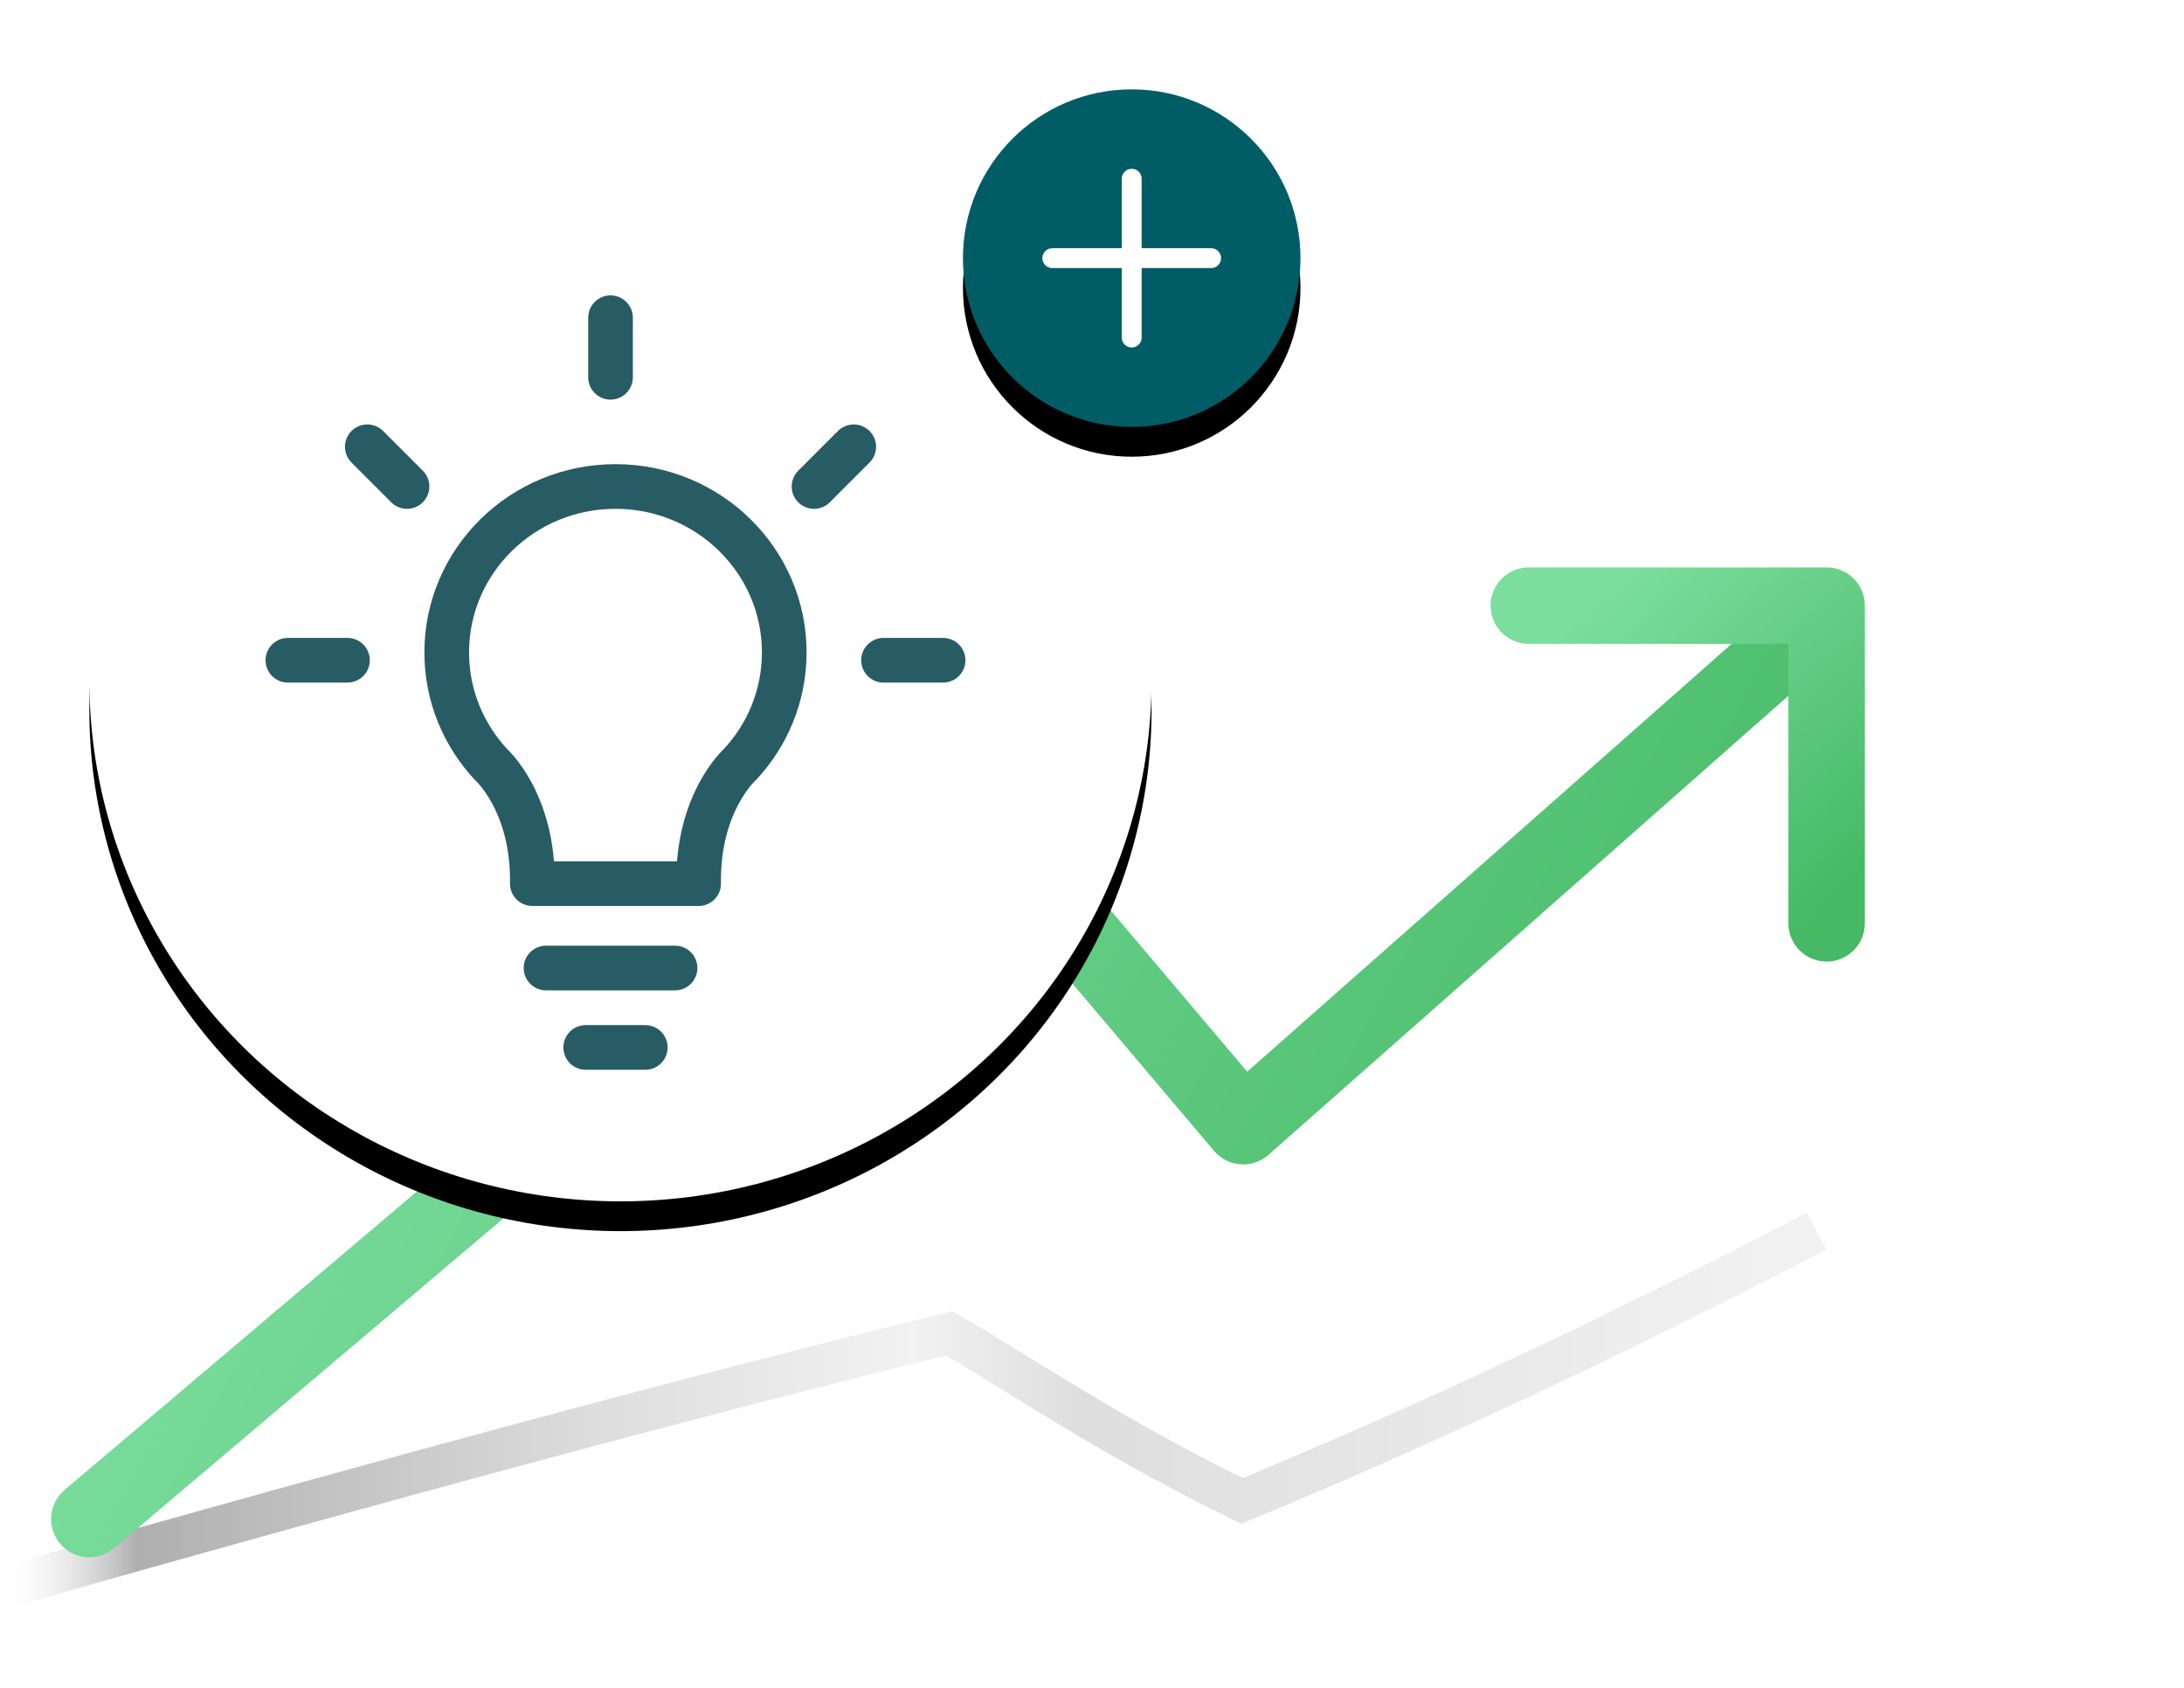
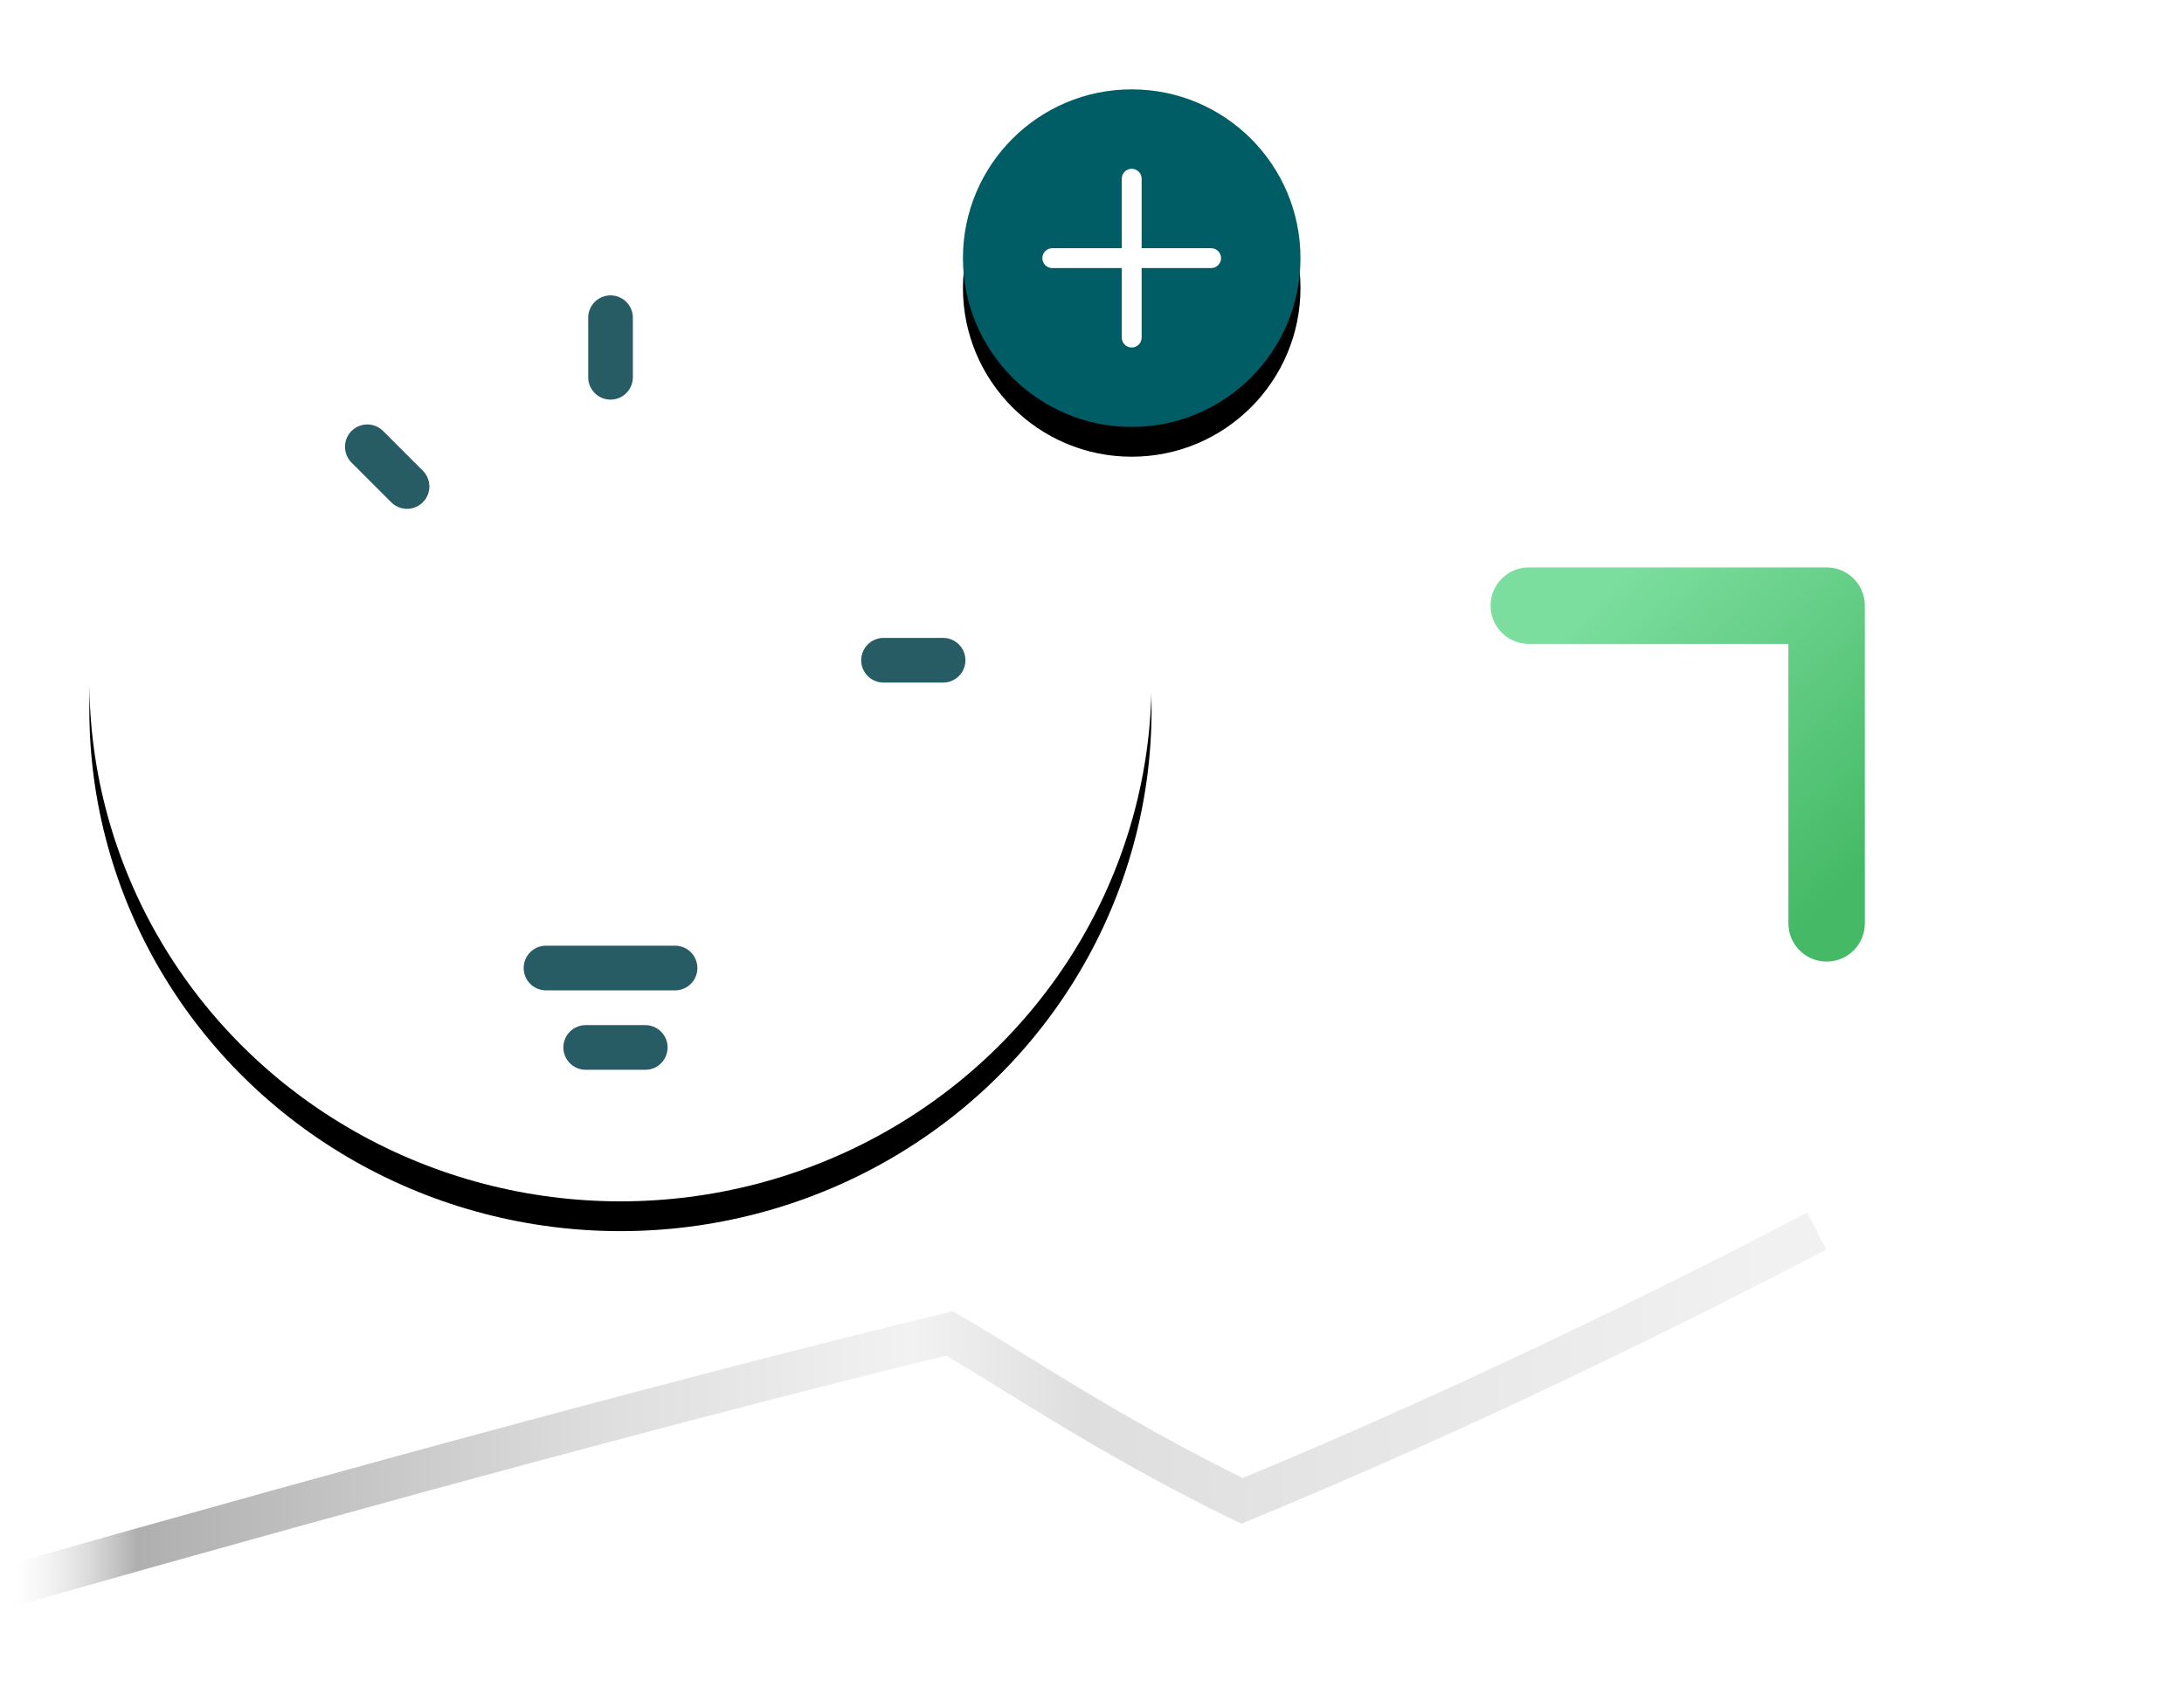
<svg xmlns="http://www.w3.org/2000/svg" xmlns:xlink="http://www.w3.org/1999/xlink" width="220px" height="170px" viewBox="0 0 220 170" version="1.1">
  <title>value-3</title>
  <desc>Created with Sketch.</desc>
  <defs>
    <linearGradient x1="98.011%" y1="100%" x2="0%" y2="100%" id="linearGradient-1">
      <stop stop-color="#F1F1F1" offset="0%" />
      <stop stop-color="#DEDEDE" offset="38.983%" />
      <stop stop-color="#F2F2F2" offset="48.702%" />
      <stop stop-color="#DEDEDE" offset="66.268%" />
      <stop stop-color="#AFAFAF" offset="92.991%" />
      <stop stop-color="#E3E3E3" stop-opacity="0" offset="100%" />
    </linearGradient>
    <filter x="-6.1%" y="-34.3%" width="112.3%" height="169.1%" filterUnits="objectBoundingBox" id="filter-2">
      <feGaussianBlur stdDeviation="3.5" in="SourceGraphic" />
    </filter>
    <linearGradient x1="9.35%" y1="38.252%" x2="100%" y2="63.53%" id="linearGradient-3">
      <stop stop-color="#7BDD9E" offset="0%" />
      <stop stop-color="#45B965" offset="100%" />
    </linearGradient>
    <linearGradient x1="14.272%" y1="6.586%" x2="93.945%" y2="100%" id="linearGradient-4">
      <stop stop-color="#7BDD9E" offset="0%" />
      <stop stop-color="#45B965" offset="100%" />
    </linearGradient>
    <ellipse id="path-5" cx="53.5" cy="52.5" rx="53.5" ry="52.5" />
    <filter x="-7.0%" y="-4.3%" width="114.0%" height="114.3%" filterUnits="objectBoundingBox" id="filter-6">
      <feOffset dx="0" dy="3" in="SourceAlpha" result="shadowOffsetOuter1" />
      <feGaussianBlur stdDeviation="2" in="shadowOffsetOuter1" result="shadowBlurOuter1" />
      <feColorMatrix values="0 0 0 0 0.208   0 0 0 0 0.753   0 0 0 0 0.655  0 0 0 0.12 0" type="matrix" in="shadowBlurOuter1" />
    </filter>
    <circle id="path-7" cx="17" cy="17" r="17" />
    <filter x="-22.1%" y="-13.2%" width="144.1%" height="144.1%" filterUnits="objectBoundingBox" id="filter-8">
      <feOffset dx="0" dy="3" in="SourceAlpha" result="shadowOffsetOuter1" />
      <feGaussianBlur stdDeviation="2" in="shadowOffsetOuter1" result="shadowBlurOuter1" />
      <feColorMatrix values="0 0 0 0 0.208   0 0 0 0 0.753   0 0 0 0 0.655  0 0 0 0.12 0" type="matrix" in="shadowBlurOuter1" />
    </filter>
  </defs>
  <g id="value-3" stroke="none" stroke-width="1" fill="none" fill-rule="evenodd">
    <path d="M0,160 C39.685,148.734 71.559,140.169 95.621,134.305 C101.58,137.679 111.592,144.598 125.11,151.17 C143.461,143.591 162.758,134.535 183,124" id="Path-15-Copy-5" stroke="url(#linearGradient-1)" stroke-width="4.2" filter="url(#filter-2)" />
    <g id="Group-14" transform="translate(9, 61)" stroke-linecap="round" stroke-linejoin="round" stroke-width="7.7">
-       <polyline id="Path-16" stroke="url(#linearGradient-3)" points="0 92 87.21 18.132 116.232 52.43 173.831 1.574" />
      <polyline id="Path-19" stroke="url(#linearGradient-4)" points="175 32 175 0 145 0" />
    </g>
    <g id="Group-16" transform="translate(9, 16)">
      <g id="Oval-Copy-8">
        <use fill="black" fill-opacity="1" filter="url(#filter-6)" xlink:href="#path-5" />
        <use fill="#FFFFFF" fill-rule="evenodd" xlink:href="#path-5" />
      </g>
      <g id="Group-7" transform="translate(20, 16)" stroke="#285C65" stroke-linecap="round" stroke-linejoin="round" stroke-width="4.5">
        <line x1="12" y1="17" x2="8" y2="13" id="Stroke-9" />
-         <line x1="53" y1="17" x2="57" y2="13" id="Stroke-12" />
-         <path d="M33,17 C42.389,17 50,24.483 50,33.712 C50,38.073 48.302,42.043 45.52,45.019 L45.519,45.018 C45.519,45.018 41.25,48.828 41.375,57 L33,57 L24.625,57 C24.75,48.828 20.481,45.018 20.481,45.018 L20.48,45.019 C17.698,42.043 16,38.073 16,33.712 C16,24.483 23.611,17 33,17 Z" id="Stroke-13" />
        <line x1="66" y1="34.5" x2="60" y2="34.5" id="Stroke-10" />
-         <line x1="0" y1="34.5" x2="6" y2="34.5" id="Stroke-3" />
        <line x1="32.5" y1="6" x2="32.5" y2="0" id="Stroke-1" />
        <line x1="39" y1="65.5" x2="26" y2="65.5" id="Stroke-8" />
        <line x1="30" y1="73.5" x2="36" y2="73.5" id="Stroke-5" />
      </g>
    </g>
    <g id="Group-18" transform="translate(97, 9)">
      <g id="Oval">
        <use fill="black" fill-opacity="1" filter="url(#filter-8)" xlink:href="#path-7" />
        <use fill="#005D66" fill-rule="evenodd" xlink:href="#path-7" />
      </g>
      <g id="Group-17" transform="translate(9, 9)" stroke="#FFFFFF" stroke-linecap="round" stroke-linejoin="round" stroke-width="2">
        <line x1="8" y1="0" x2="8" y2="16" id="Line-2" />
        <line x1="9.71445147e-17" y1="8" x2="16" y2="8" id="Line-3" />
      </g>
    </g>
  </g>
</svg>